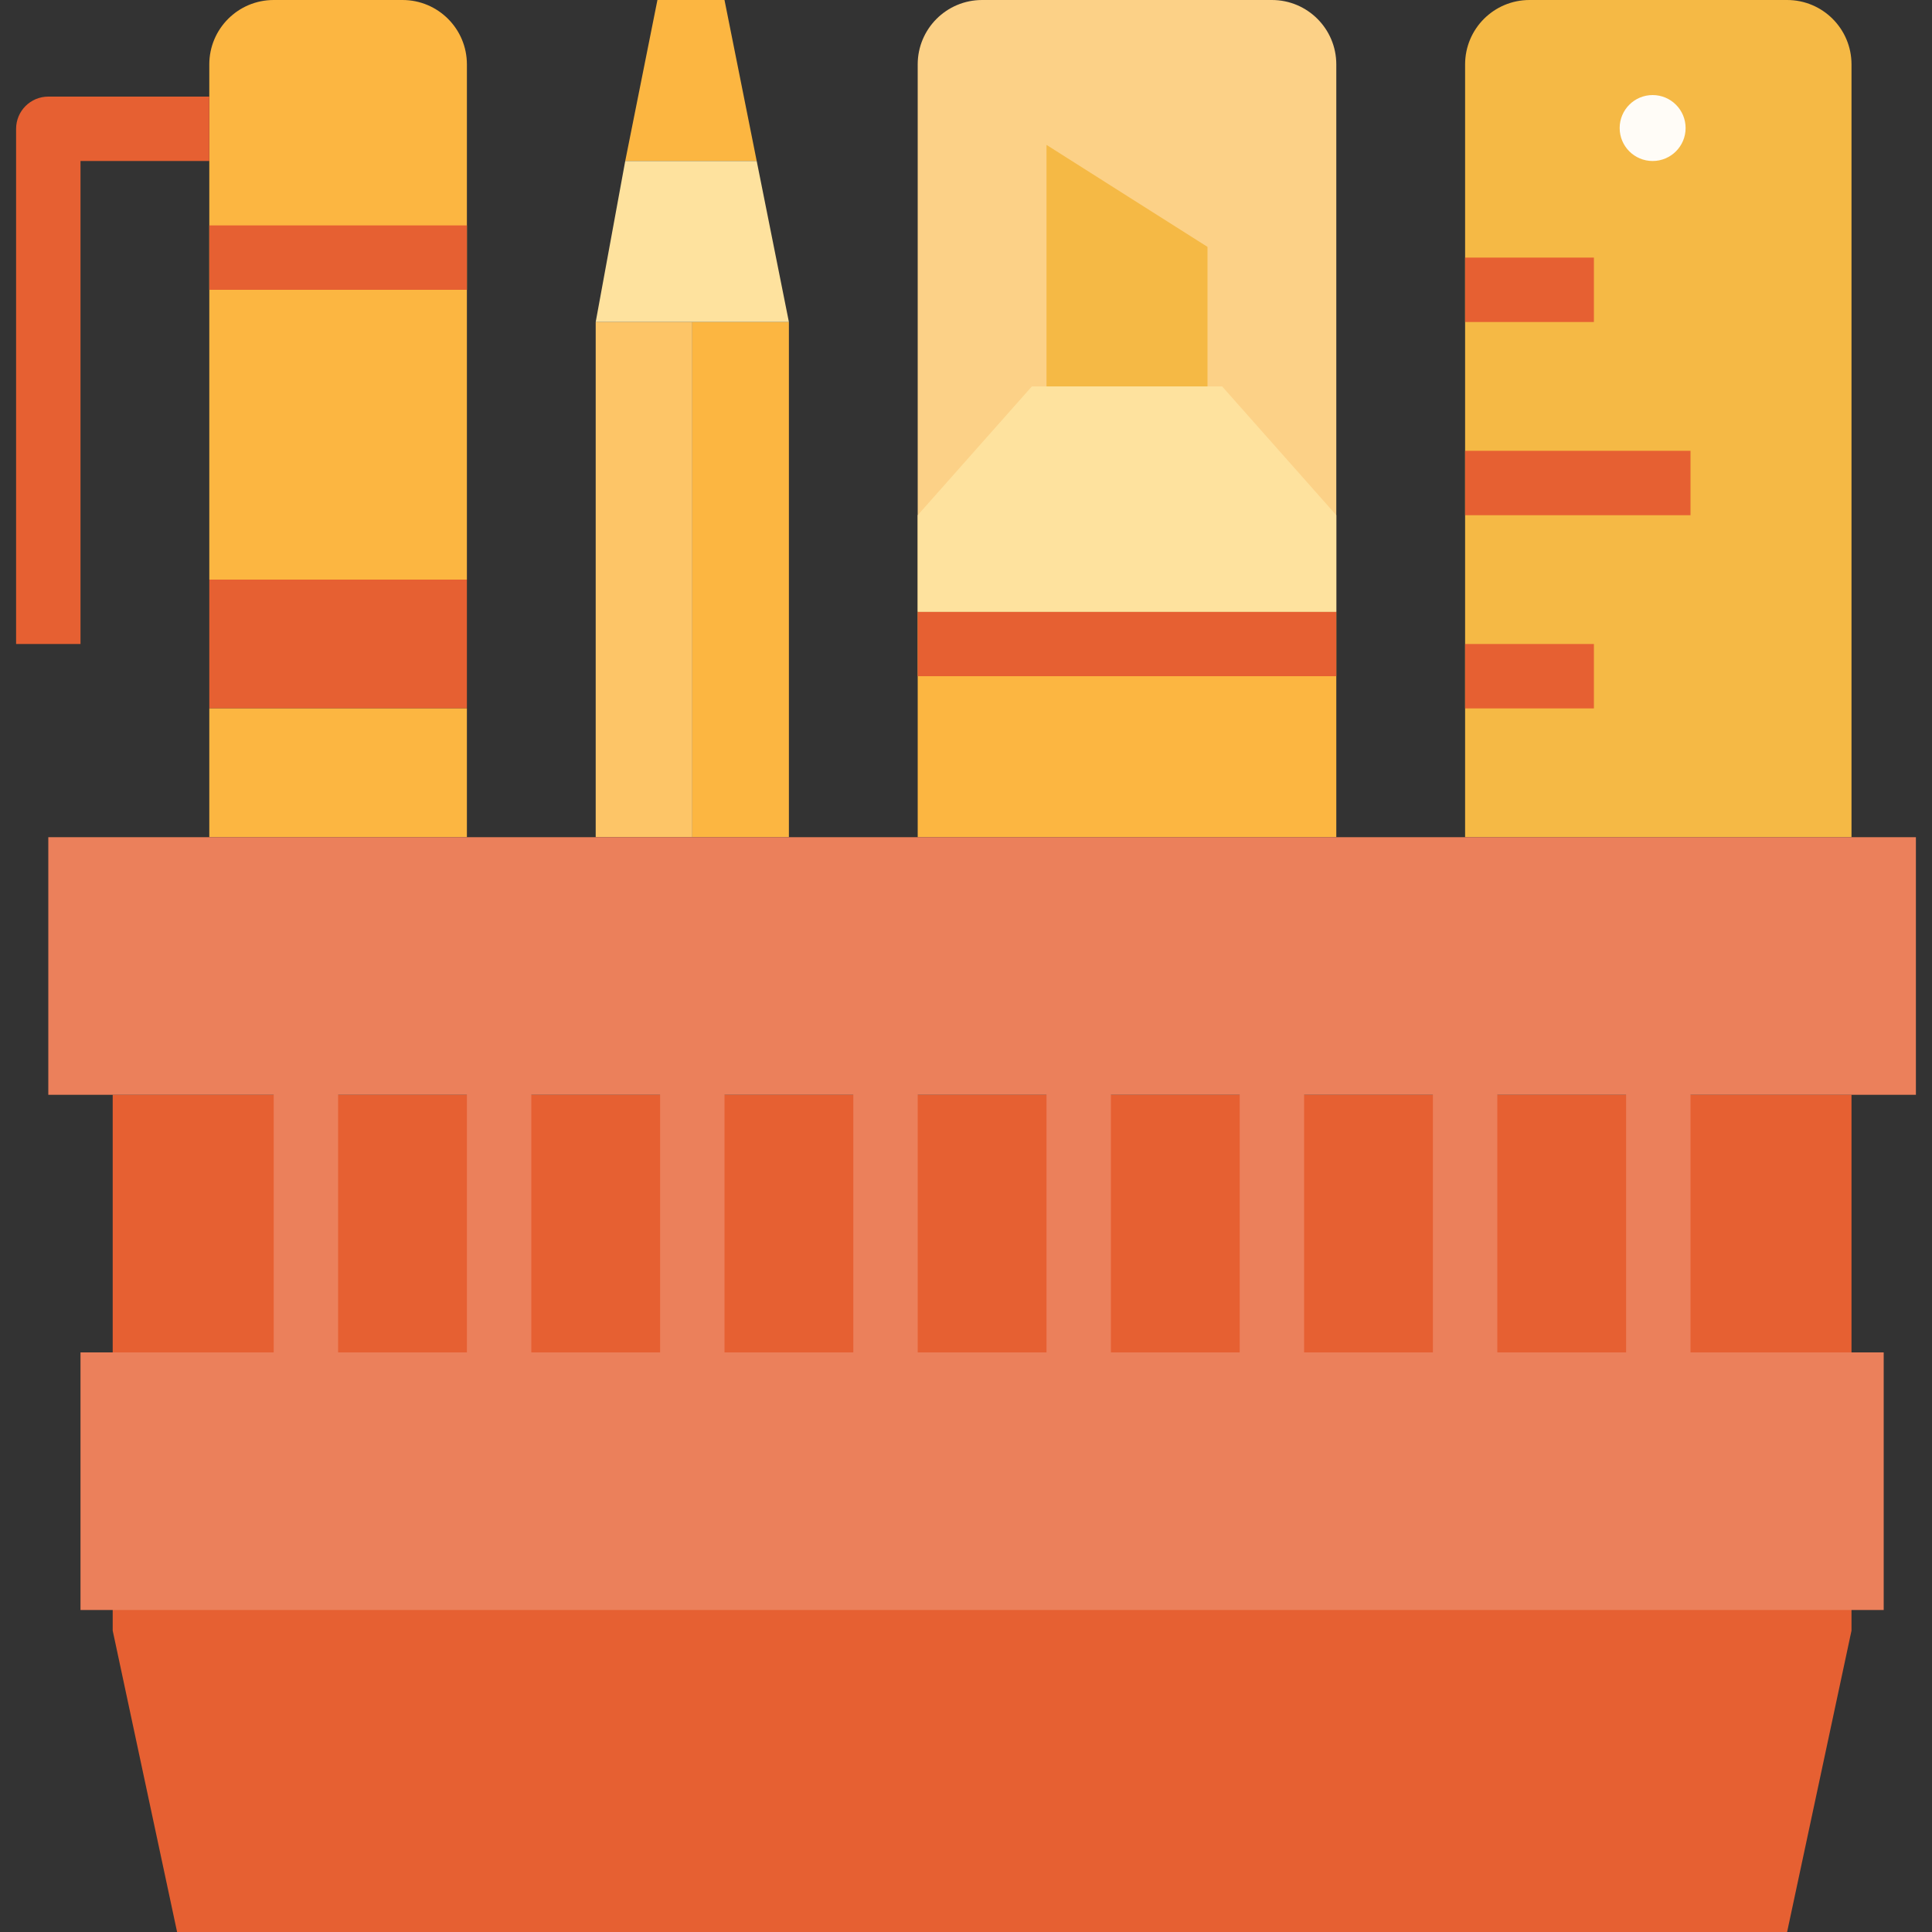
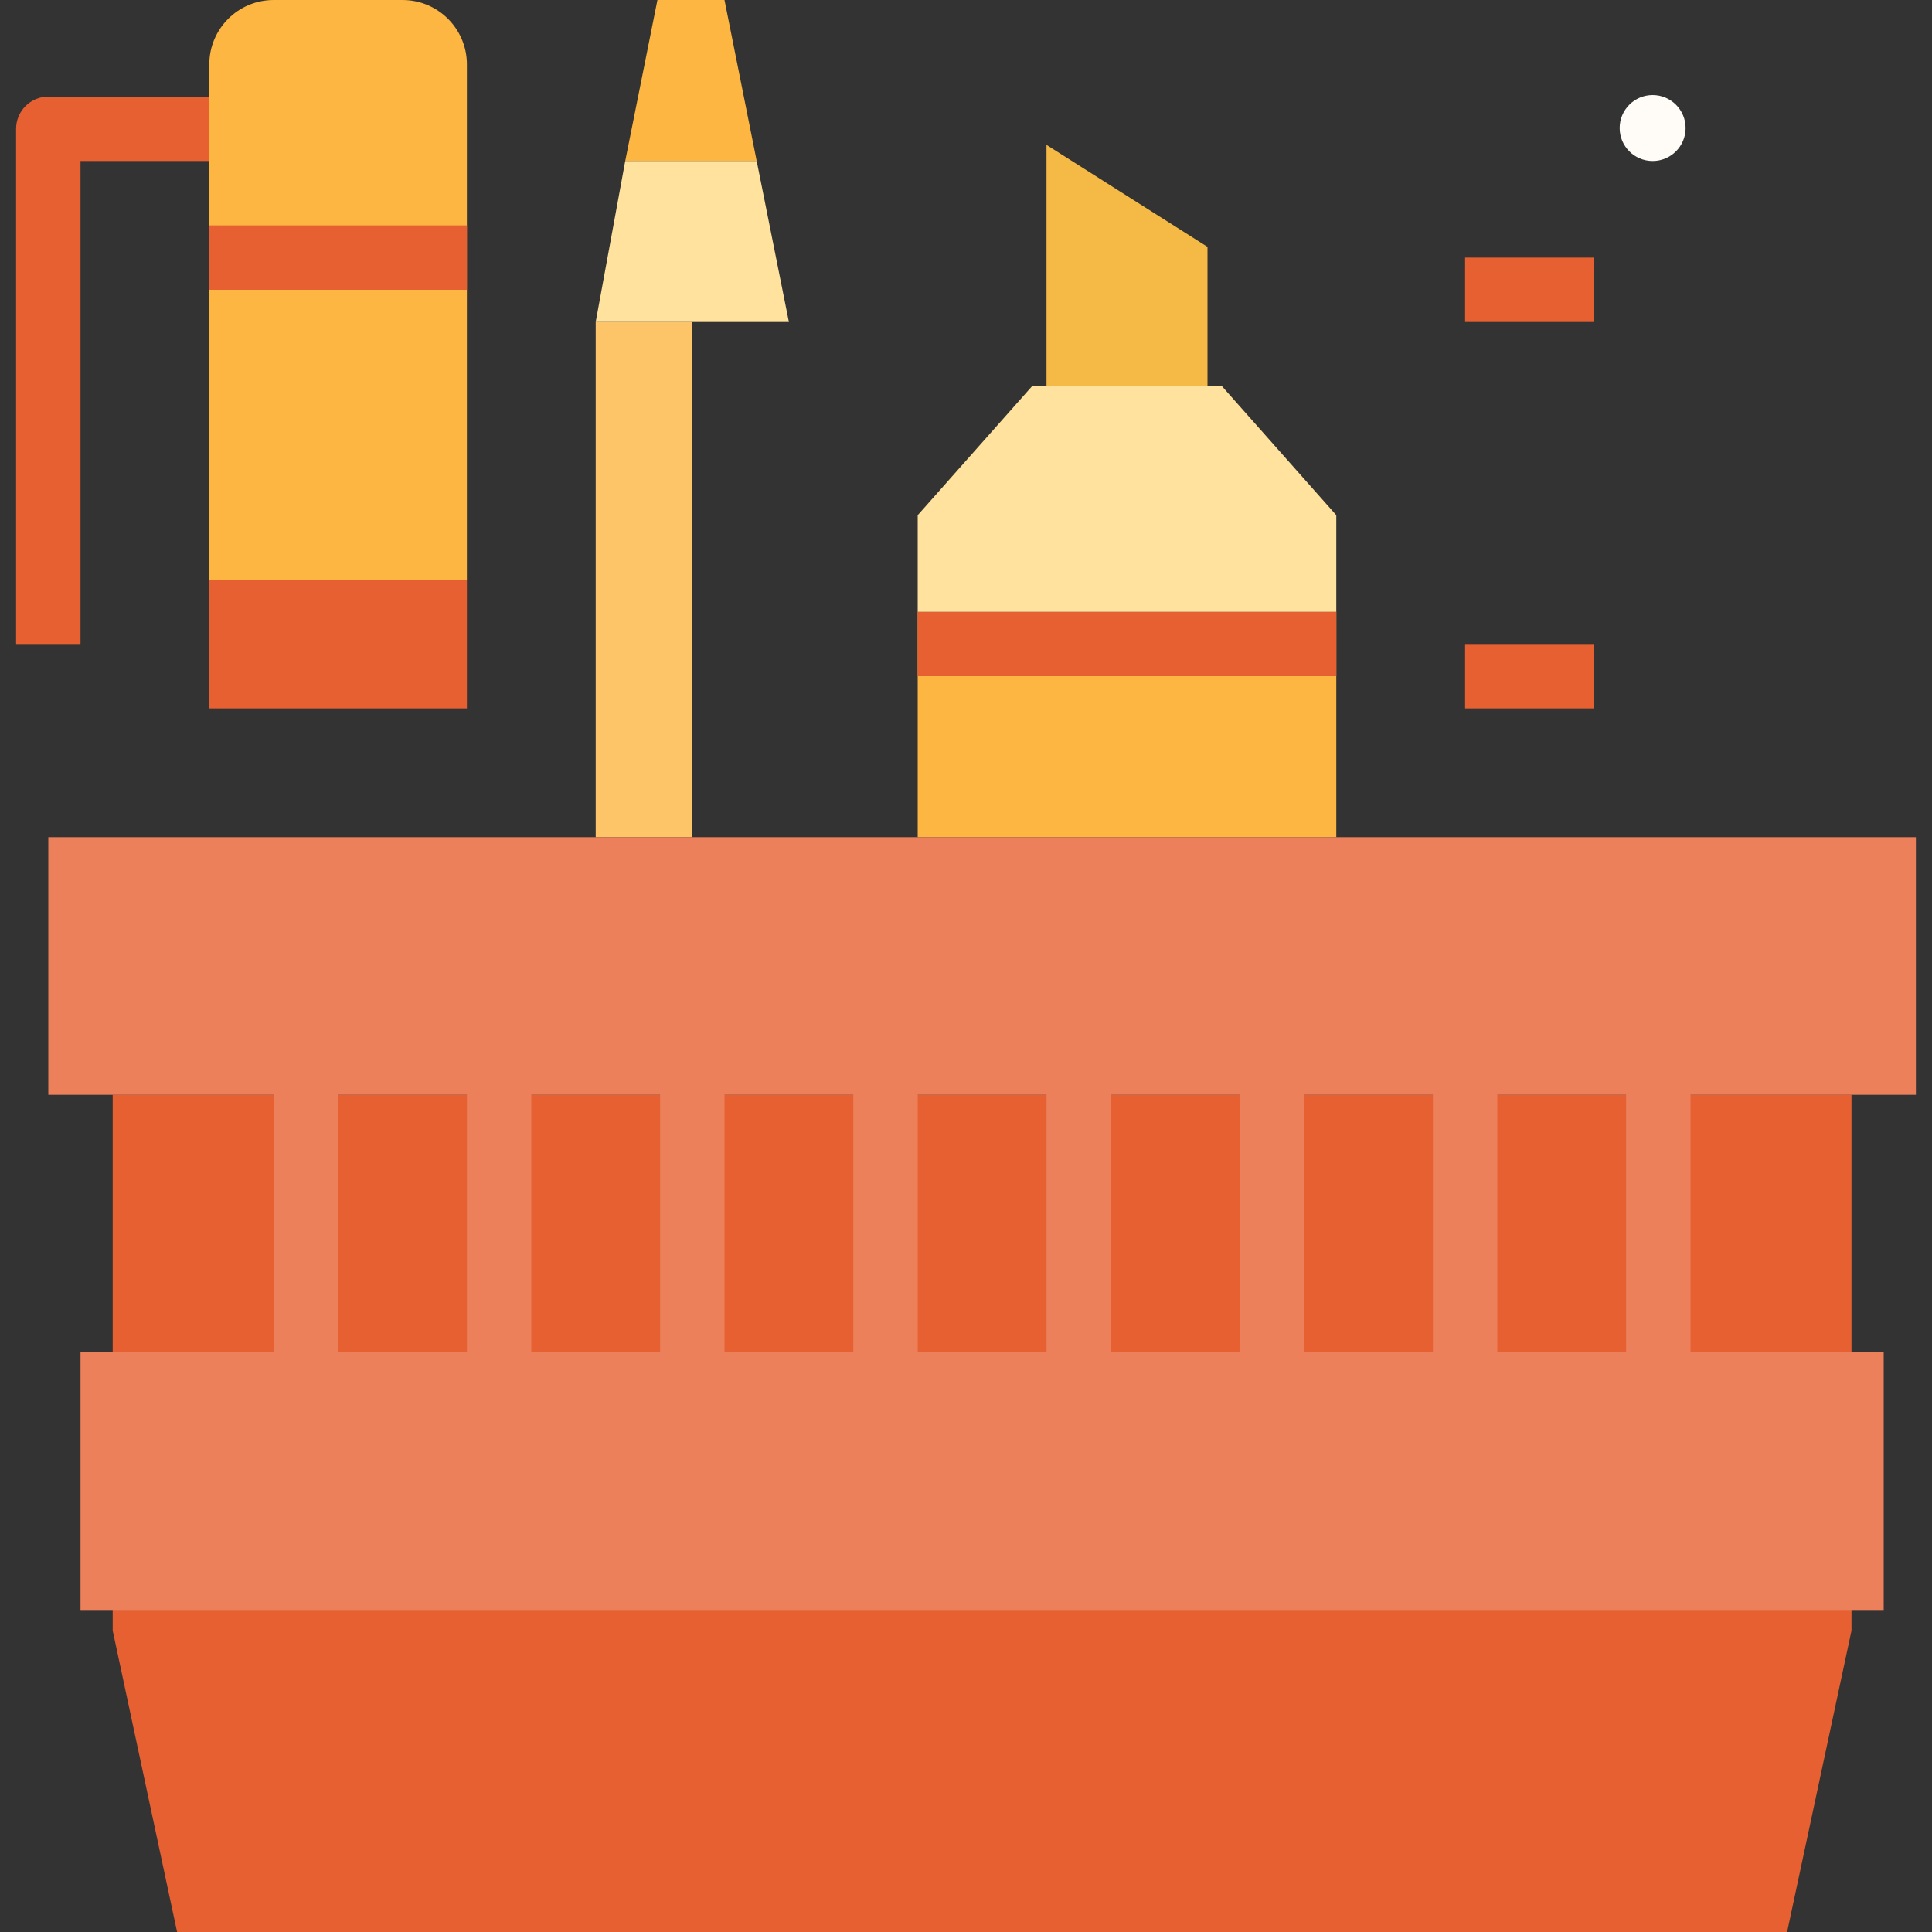
<svg xmlns="http://www.w3.org/2000/svg" version="1.1" id="Layer_1" viewBox="0 0 512 512" xml:space="preserve">
  <rect x="0" y="0" width="512" height="512" fill="#333333" stroke="none" />
-   <path style="fill:#F5B945;" d="M490.667,221.867h-102.4v-204.8C388.267,7.637,395.904,0,405.333,0H473.6  c9.429,0,17.067,7.637,17.067,17.067V221.867z" />
  <circle style="fill:#FFFCF7;" cx="437.965" cy="33.929" r="8.738" />
  <g>
    <rect x="388.267" y="68.267" style="fill:#E66032;" width="34.133" height="17.067" />
-     <rect x="388.267" y="119.467" style="fill:#E66032;" width="59.733" height="17.067" />
    <rect x="388.267" y="170.667" style="fill:#E66032;" width="34.133" height="17.067" />
  </g>
  <path style="fill:#FCB641;" d="M55.467,153.6h68.267V17.067C123.733,7.637,116.096,0,106.667,0H72.533  c-9.429,0-17.067,7.637-17.067,17.067V153.6z" />
  <g>
    <rect x="55.467" y="153.6" style="fill:#E66032;" width="68.267" height="34.133" />
    <rect x="55.467" y="59.733" style="fill:#E66032;" width="68.267" height="17.067" />
  </g>
-   <rect x="55.467" y="187.733" style="fill:#FCB641;" width="68.267" height="34.133" />
  <path style="fill:#E66032;" d="M21.333,170.667H4.267V34.133c0-4.71,3.823-8.533,8.533-8.533h42.667v17.067H21.333V170.667z" />
-   <path style="fill:#FCD187;" d="M337.067,0h-76.8C250.837,0,243.2,7.637,243.2,17.067v145.067h110.933V17.067  C354.133,7.637,346.496,0,337.067,0z" />
  <rect x="243.2" y="162.133" style="fill:#FCB641;" width="110.933" height="59.733" />
  <rect x="243.2" y="162.133" style="fill:#E66032;" width="110.933" height="17.067" />
  <polygon style="fill:#FEE29E;" points="354.133,162.133 243.2,162.133 243.2,136.533 273.459,102.4 323.874,102.4 354.133,136.533   " />
  <polygon style="fill:#F5B945;" points="320,102.4 277.333,102.4 277.333,38.4 320,65.425 " />
-   <rect x="183.467" y="85.333" style="fill:#FCB641;" width="25.6" height="136.533" />
  <rect x="157.867" y="85.333" style="fill:#FDC567;" width="25.6" height="136.533" />
  <polygon style="fill:#FCB641;" points="192,0 174.225,0 165.692,42.667 200.533,42.667 " />
  <polygon style="fill:#FEE29E;" points="165.692,42.667 157.867,85.333 209.067,85.333 200.533,42.667 " />
  <polygon style="fill:#E66032;" points="473.6,512 46.933,512 29.867,432.128 29.867,290.133 490.667,290.133 490.667,432.128 " />
  <path style="fill:#EB805B;" d="M507.733,290.133v-68.267H12.8v68.267h59.733V358.4h-51.2v68.267H499.2V358.4H448v-68.267H507.733z   M89.6,358.4v-68.267h34.133V358.4H89.6z M140.8,358.4v-68.267h34.133V358.4H140.8z M192,358.4v-68.267h34.133V358.4H192z   M243.2,358.4v-68.267h34.133V358.4H243.2z M294.4,358.4v-68.267h34.133V358.4H294.4z M345.6,358.4v-68.267h34.133V358.4H345.6z   M430.933,358.4H396.8v-68.267h34.133V358.4z" />
</svg>